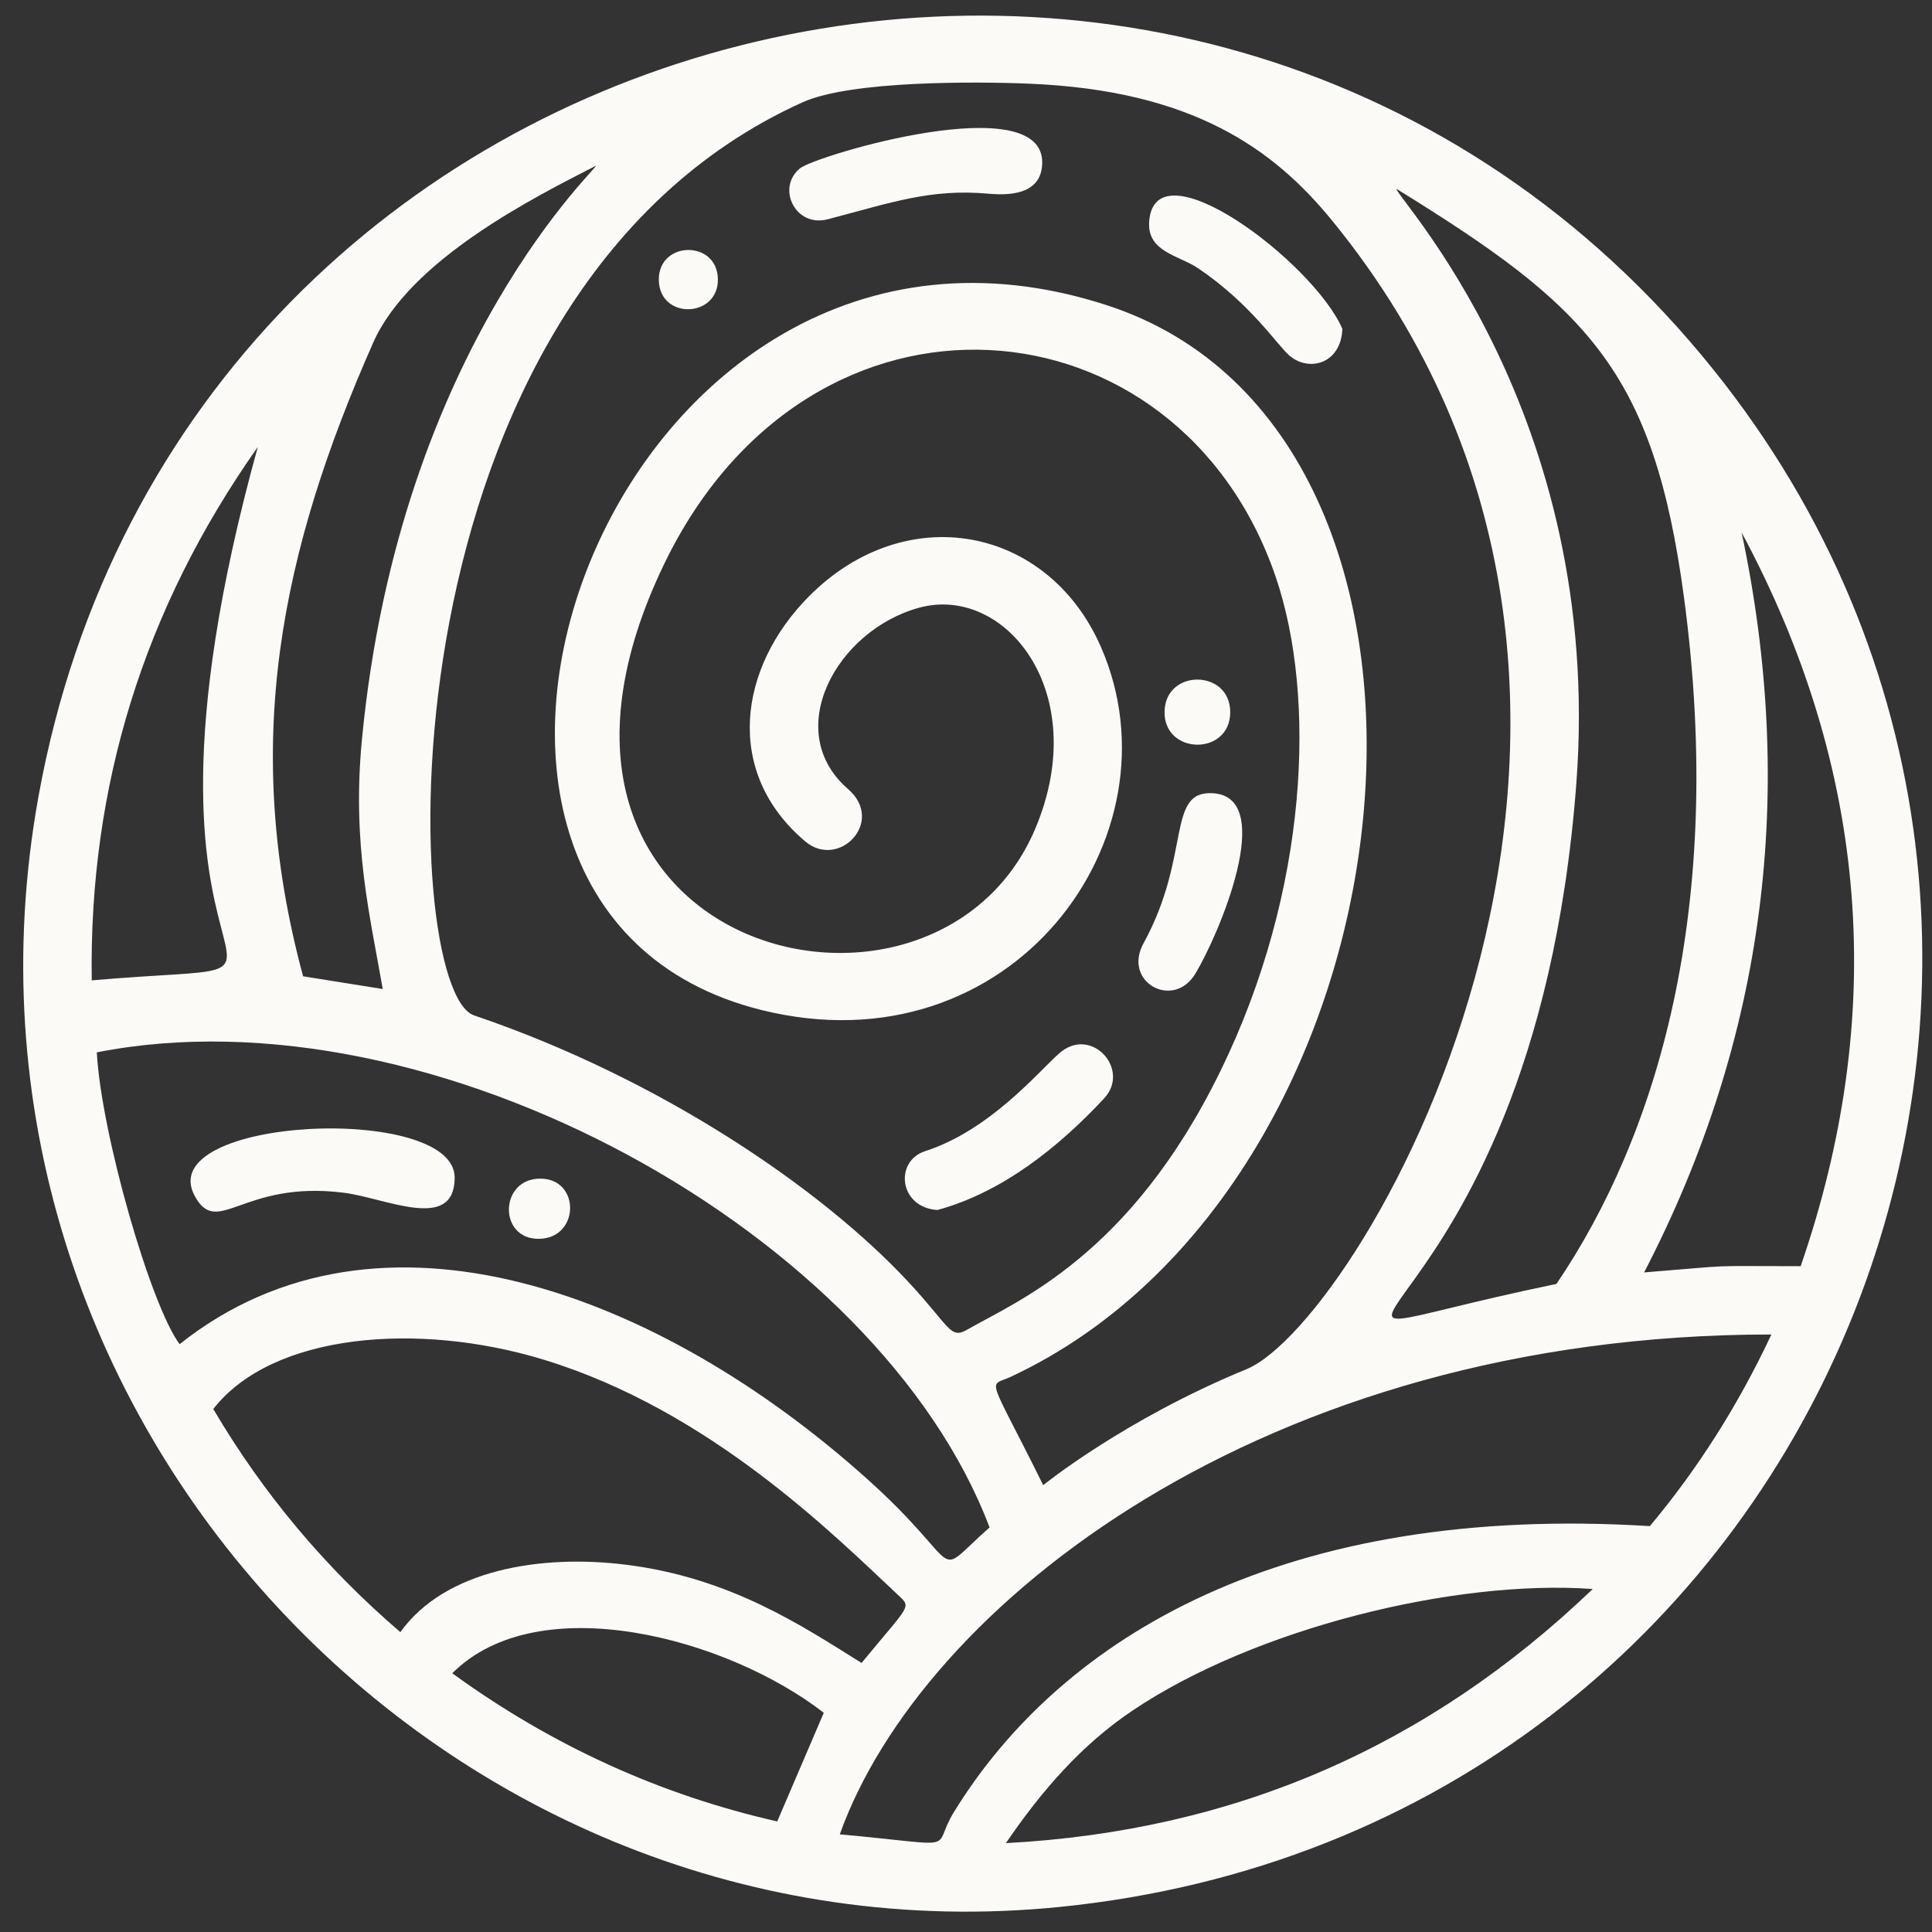
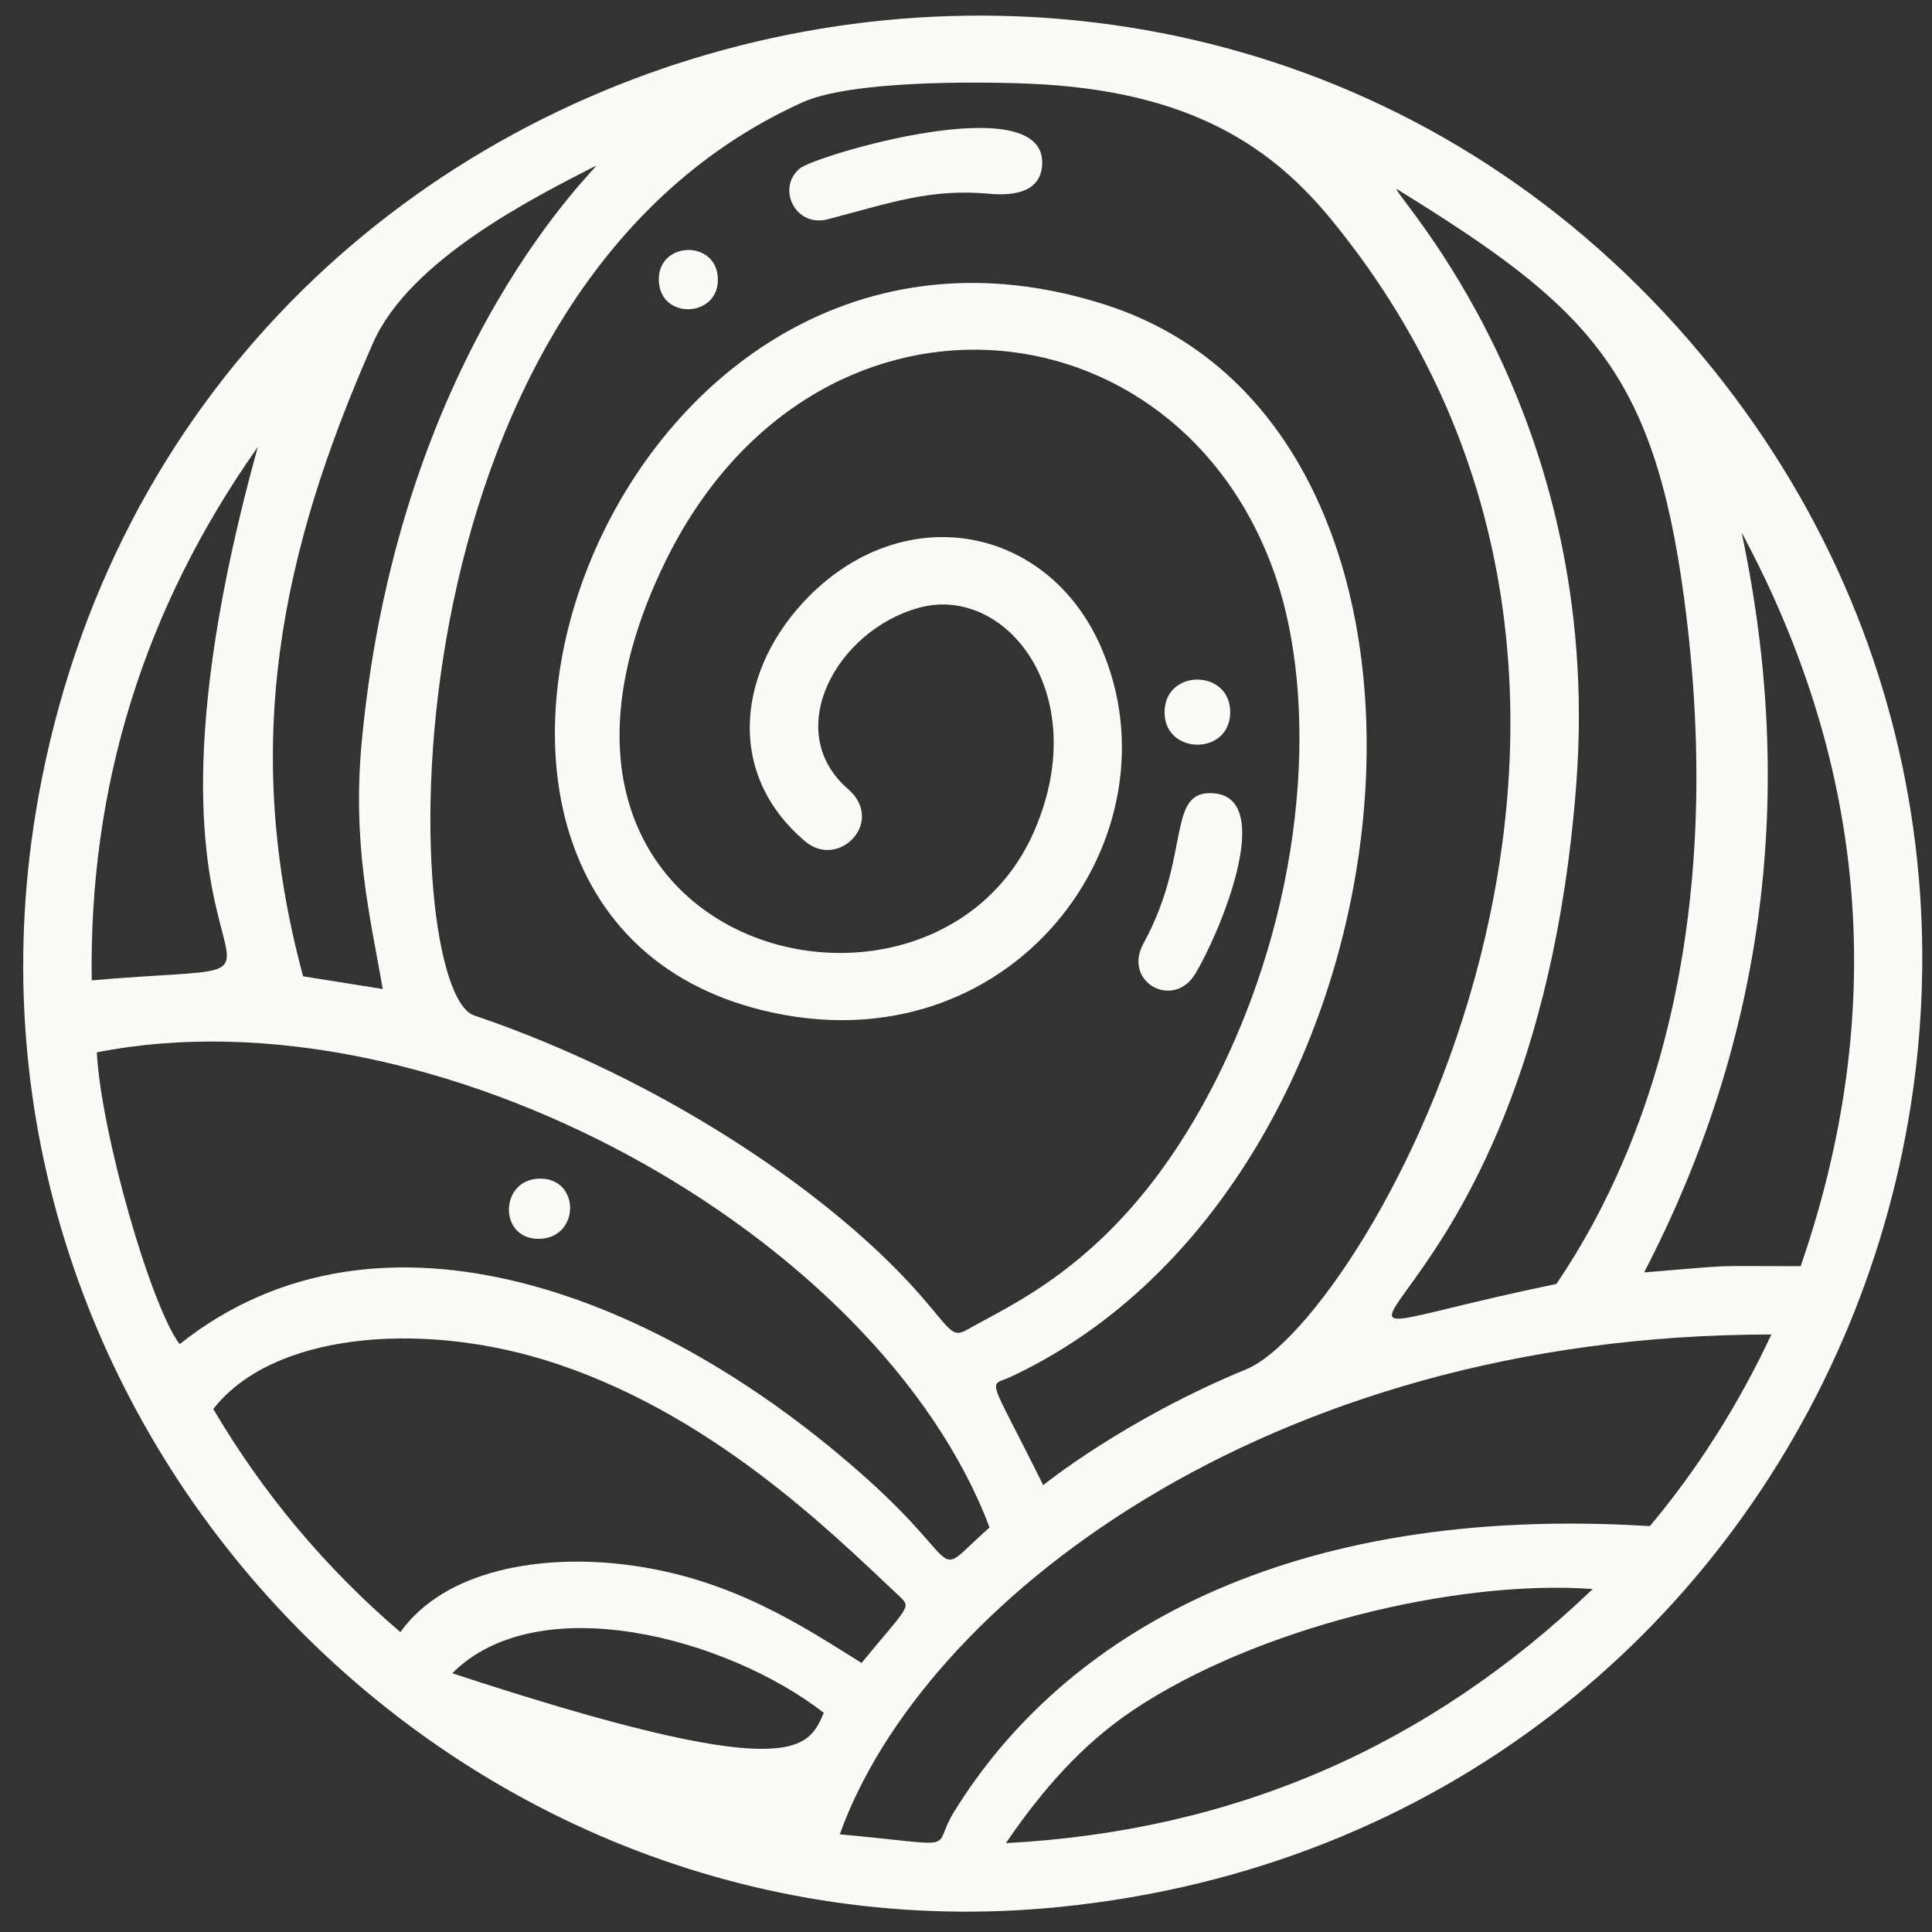
<svg xmlns="http://www.w3.org/2000/svg" width="500" zoomAndPan="magnify" viewBox="0 0 375 375" height="500" preserveAspectRatio="xMidYMid meet" version="1.2">
  <rect x="0" y="0" width="375" height="375" fill="#333333" stroke="none" />
  <g id="5e9345811d">
-     <path style=" stroke:none;fill-rule:nonzero;fill:#fcfaf6;fill-opacity:1;" d="M 50.039 86.754 C 27.863 118.188 17.242 152.758 17.805 190.289 C 73.301 185.453 18.316 201.465 50.039 86.754 Z M 159.895 332.453 C 141.168 317.902 104.508 308.035 87.785 324.781 C 107.098 338.816 128.23 348.414 150.859 353.539 C 153.883 346.488 156.824 339.629 159.895 332.453 Z M 195.242 357.75 C 239.523 355.398 277.184 339.051 309.156 308.422 C 282.328 306.504 243.57 316.078 219.871 331.988 C 209.941 338.656 202.246 347.492 195.242 357.75 Z M 338.047 103.355 C 348.656 153.43 342.777 201.336 319.125 246.977 C 338.086 245.449 330.156 245.766 349.508 245.766 C 366.395 196.848 362.715 149.285 338.047 103.355 Z M 74.293 191.969 C 71.793 177.664 68.324 163.781 70.238 143.684 C 77.586 66.543 117.652 31.148 115.598 32.203 C 103.543 38.379 79.539 50.43 72.418 66.547 C 54.578 106.938 46.629 144.434 58.836 189.5 C 64.117 190.344 69.301 191.172 74.293 191.969 Z M 77.711 316.797 C 86.363 304.699 104.906 301.633 121.539 303.715 C 141.844 306.254 155.766 315.633 167.23 322.777 C 176.645 311.316 177.004 312.109 174.312 309.586 C 161.727 297.793 137.727 273.746 105.555 263.918 C 81.18 256.473 52.863 258.773 41.398 273.488 C 51.074 289.926 63.191 304.352 77.711 316.797 Z M 343.824 259.023 C 245.051 259.023 178.797 311.828 163.004 356.043 C 187.391 358.277 180.512 359.281 185.129 351.766 C 206.258 317.375 249.766 291.836 320.234 296.219 C 329.383 285.309 337.359 272.836 343.824 259.023 Z M 271.082 36.676 C 270.328 37.637 311.438 79.938 305.957 152.184 C 297.449 264.223 232.277 263.707 302.109 249.207 C 321.566 220.48 334.961 176.461 326.871 116.027 C 320.941 71.754 308.043 59.473 271.082 36.676 Z M 192.074 296.477 C 170.492 239.375 83.98 191.414 18.789 204.262 C 19.625 219.852 29.172 253.254 34.863 260.902 C 73.719 230.027 128.445 251.273 168.309 287.059 C 188.078 304.805 180.402 306.785 192.074 296.477 Z M 202.488 288.273 C 202.375 288.344 218.18 275.516 241.914 265.773 C 264.41 256.535 334.883 136.34 258.578 42.832 C 247.207 28.895 231.457 17.539 199.742 16.242 C 189.492 15.82 165.16 15.621 155.781 19.855 C 72.77 57.309 77.266 192.082 92.016 197.086 C 128.367 209.418 159.449 230.785 176.094 248.586 C 184.5 257.578 184.355 260.027 187.766 258.066 C 197.43 252.52 219.336 243.777 236.855 207.953 C 254.027 172.852 255.523 135.238 247.645 112.066 C 228.887 56.895 157.477 50.469 128.969 109.363 C 92.414 184.879 181.457 207.324 200.988 160.746 C 212.062 134.34 195.062 113.406 178.398 117.957 C 162.395 122.328 151.609 141.887 164.602 153.148 C 171.906 159.477 162.809 168.816 156.301 163.32 C 140.461 149.949 143.277 129.586 157.02 115.75 C 175.867 96.785 203.445 102.109 213.699 125.594 C 229.742 162.348 196.367 208.125 147.766 196.035 C 66.707 175.871 118.605 28.027 214.793 59.227 C 291.582 84.133 277.078 229.43 196.203 267.23 C 191.715 269.324 191.527 266.152 202.488 288.273 Z M 332.59 71.77 C 422.855 184.23 354.402 355.238 205.574 370.148 C 86.91 382.035 -14.281 274.926 7.469 154.594 C 35.633 -1.215 234.273 -50.715 332.59 71.77 " />
+     <path style=" stroke:none;fill-rule:nonzero;fill:#fcfaf6;fill-opacity:1;" d="M 50.039 86.754 C 27.863 118.188 17.242 152.758 17.805 190.289 C 73.301 185.453 18.316 201.465 50.039 86.754 Z M 159.895 332.453 C 141.168 317.902 104.508 308.035 87.785 324.781 C 153.883 346.488 156.824 339.629 159.895 332.453 Z M 195.242 357.75 C 239.523 355.398 277.184 339.051 309.156 308.422 C 282.328 306.504 243.57 316.078 219.871 331.988 C 209.941 338.656 202.246 347.492 195.242 357.75 Z M 338.047 103.355 C 348.656 153.43 342.777 201.336 319.125 246.977 C 338.086 245.449 330.156 245.766 349.508 245.766 C 366.395 196.848 362.715 149.285 338.047 103.355 Z M 74.293 191.969 C 71.793 177.664 68.324 163.781 70.238 143.684 C 77.586 66.543 117.652 31.148 115.598 32.203 C 103.543 38.379 79.539 50.43 72.418 66.547 C 54.578 106.938 46.629 144.434 58.836 189.5 C 64.117 190.344 69.301 191.172 74.293 191.969 Z M 77.711 316.797 C 86.363 304.699 104.906 301.633 121.539 303.715 C 141.844 306.254 155.766 315.633 167.23 322.777 C 176.645 311.316 177.004 312.109 174.312 309.586 C 161.727 297.793 137.727 273.746 105.555 263.918 C 81.18 256.473 52.863 258.773 41.398 273.488 C 51.074 289.926 63.191 304.352 77.711 316.797 Z M 343.824 259.023 C 245.051 259.023 178.797 311.828 163.004 356.043 C 187.391 358.277 180.512 359.281 185.129 351.766 C 206.258 317.375 249.766 291.836 320.234 296.219 C 329.383 285.309 337.359 272.836 343.824 259.023 Z M 271.082 36.676 C 270.328 37.637 311.438 79.938 305.957 152.184 C 297.449 264.223 232.277 263.707 302.109 249.207 C 321.566 220.48 334.961 176.461 326.871 116.027 C 320.941 71.754 308.043 59.473 271.082 36.676 Z M 192.074 296.477 C 170.492 239.375 83.98 191.414 18.789 204.262 C 19.625 219.852 29.172 253.254 34.863 260.902 C 73.719 230.027 128.445 251.273 168.309 287.059 C 188.078 304.805 180.402 306.785 192.074 296.477 Z M 202.488 288.273 C 202.375 288.344 218.18 275.516 241.914 265.773 C 264.41 256.535 334.883 136.34 258.578 42.832 C 247.207 28.895 231.457 17.539 199.742 16.242 C 189.492 15.82 165.16 15.621 155.781 19.855 C 72.77 57.309 77.266 192.082 92.016 197.086 C 128.367 209.418 159.449 230.785 176.094 248.586 C 184.5 257.578 184.355 260.027 187.766 258.066 C 197.43 252.52 219.336 243.777 236.855 207.953 C 254.027 172.852 255.523 135.238 247.645 112.066 C 228.887 56.895 157.477 50.469 128.969 109.363 C 92.414 184.879 181.457 207.324 200.988 160.746 C 212.062 134.34 195.062 113.406 178.398 117.957 C 162.395 122.328 151.609 141.887 164.602 153.148 C 171.906 159.477 162.809 168.816 156.301 163.32 C 140.461 149.949 143.277 129.586 157.02 115.75 C 175.867 96.785 203.445 102.109 213.699 125.594 C 229.742 162.348 196.367 208.125 147.766 196.035 C 66.707 175.871 118.605 28.027 214.793 59.227 C 291.582 84.133 277.078 229.43 196.203 267.23 C 191.715 269.324 191.527 266.152 202.488 288.273 Z M 332.59 71.77 C 422.855 184.23 354.402 355.238 205.574 370.148 C 86.91 382.035 -14.281 274.926 7.469 154.594 C 35.633 -1.215 234.273 -50.715 332.59 71.77 " />
    <path style=" stroke:none;fill-rule:nonzero;fill:#fcfaf6;fill-opacity:1;" d="M 202.293 31.711 C 202.148 37.078 197.305 38.086 191.977 37.605 C 180.574 36.578 173.145 39.301 160.656 42.562 C 154.34 44.207 150.66 36.453 155.266 32.68 C 158.328 30.176 202.691 16.949 202.293 31.711 " />
-     <path style=" stroke:none;fill-rule:nonzero;fill:#fcfaf6;fill-opacity:1;" d="M 181.973 234.859 C 174.473 234.402 173.559 225.383 179.551 223.445 C 192.121 219.375 201.379 208.215 205.562 204.477 C 211.75 198.953 219.566 207.559 214.309 213.199 C 205.398 222.758 194.52 231.418 181.973 234.859 " />
-     <path style=" stroke:none;fill-rule:nonzero;fill:#fcfaf6;fill-opacity:1;" d="M 260.555 63.828 C 260.293 70.559 254.18 72.266 250.348 69.082 C 247.984 67.113 242.832 59 232.535 52.055 C 228.828 49.559 222.672 48.91 223.051 43.07 C 224.043 27.641 254.887 50.828 260.555 63.828 " />
    <path style=" stroke:none;fill-rule:nonzero;fill:#fcfaf6;fill-opacity:1;" d="M 231.996 189.023 C 227.738 196.051 217.824 190.621 221.961 183.086 C 231.348 165.977 226.273 153.34 235.496 153.969 C 247.891 154.82 236.566 181.48 231.996 189.023 " />
    <path style=" stroke:none;fill-rule:nonzero;fill:#fcfaf6;fill-opacity:1;" d="M 238.785 138.289 C 238.715 146.754 225.922 146.547 226.039 138.156 C 226.16 129.734 238.855 129.867 238.785 138.289 " />
    <path style=" stroke:none;fill-rule:nonzero;fill:#fcfaf6;fill-opacity:1;" d="M 127.875 54.281 C 127.824 46.734 139.219 46.5 139.34 54.184 C 139.461 61.77 127.93 62.133 127.875 54.281 " />
-     <path style=" stroke:none;fill-rule:nonzero;fill:#fcfaf6;fill-opacity:1;" d="M 88.254 228.605 C 88.203 239.227 74.906 232.527 66.656 231.5 C 47.074 229.062 42.266 240.305 37.816 232.172 C 29.371 216.746 88.328 214.066 88.254 228.605 " />
    <path style=" stroke:none;fill-rule:nonzero;fill:#fcfaf6;fill-opacity:1;" d="M 104.547 240.457 C 96.695 240.504 96.918 228.77 104.863 228.77 C 112.715 228.77 112.566 240.414 104.547 240.457 " />
  </g>
</svg>